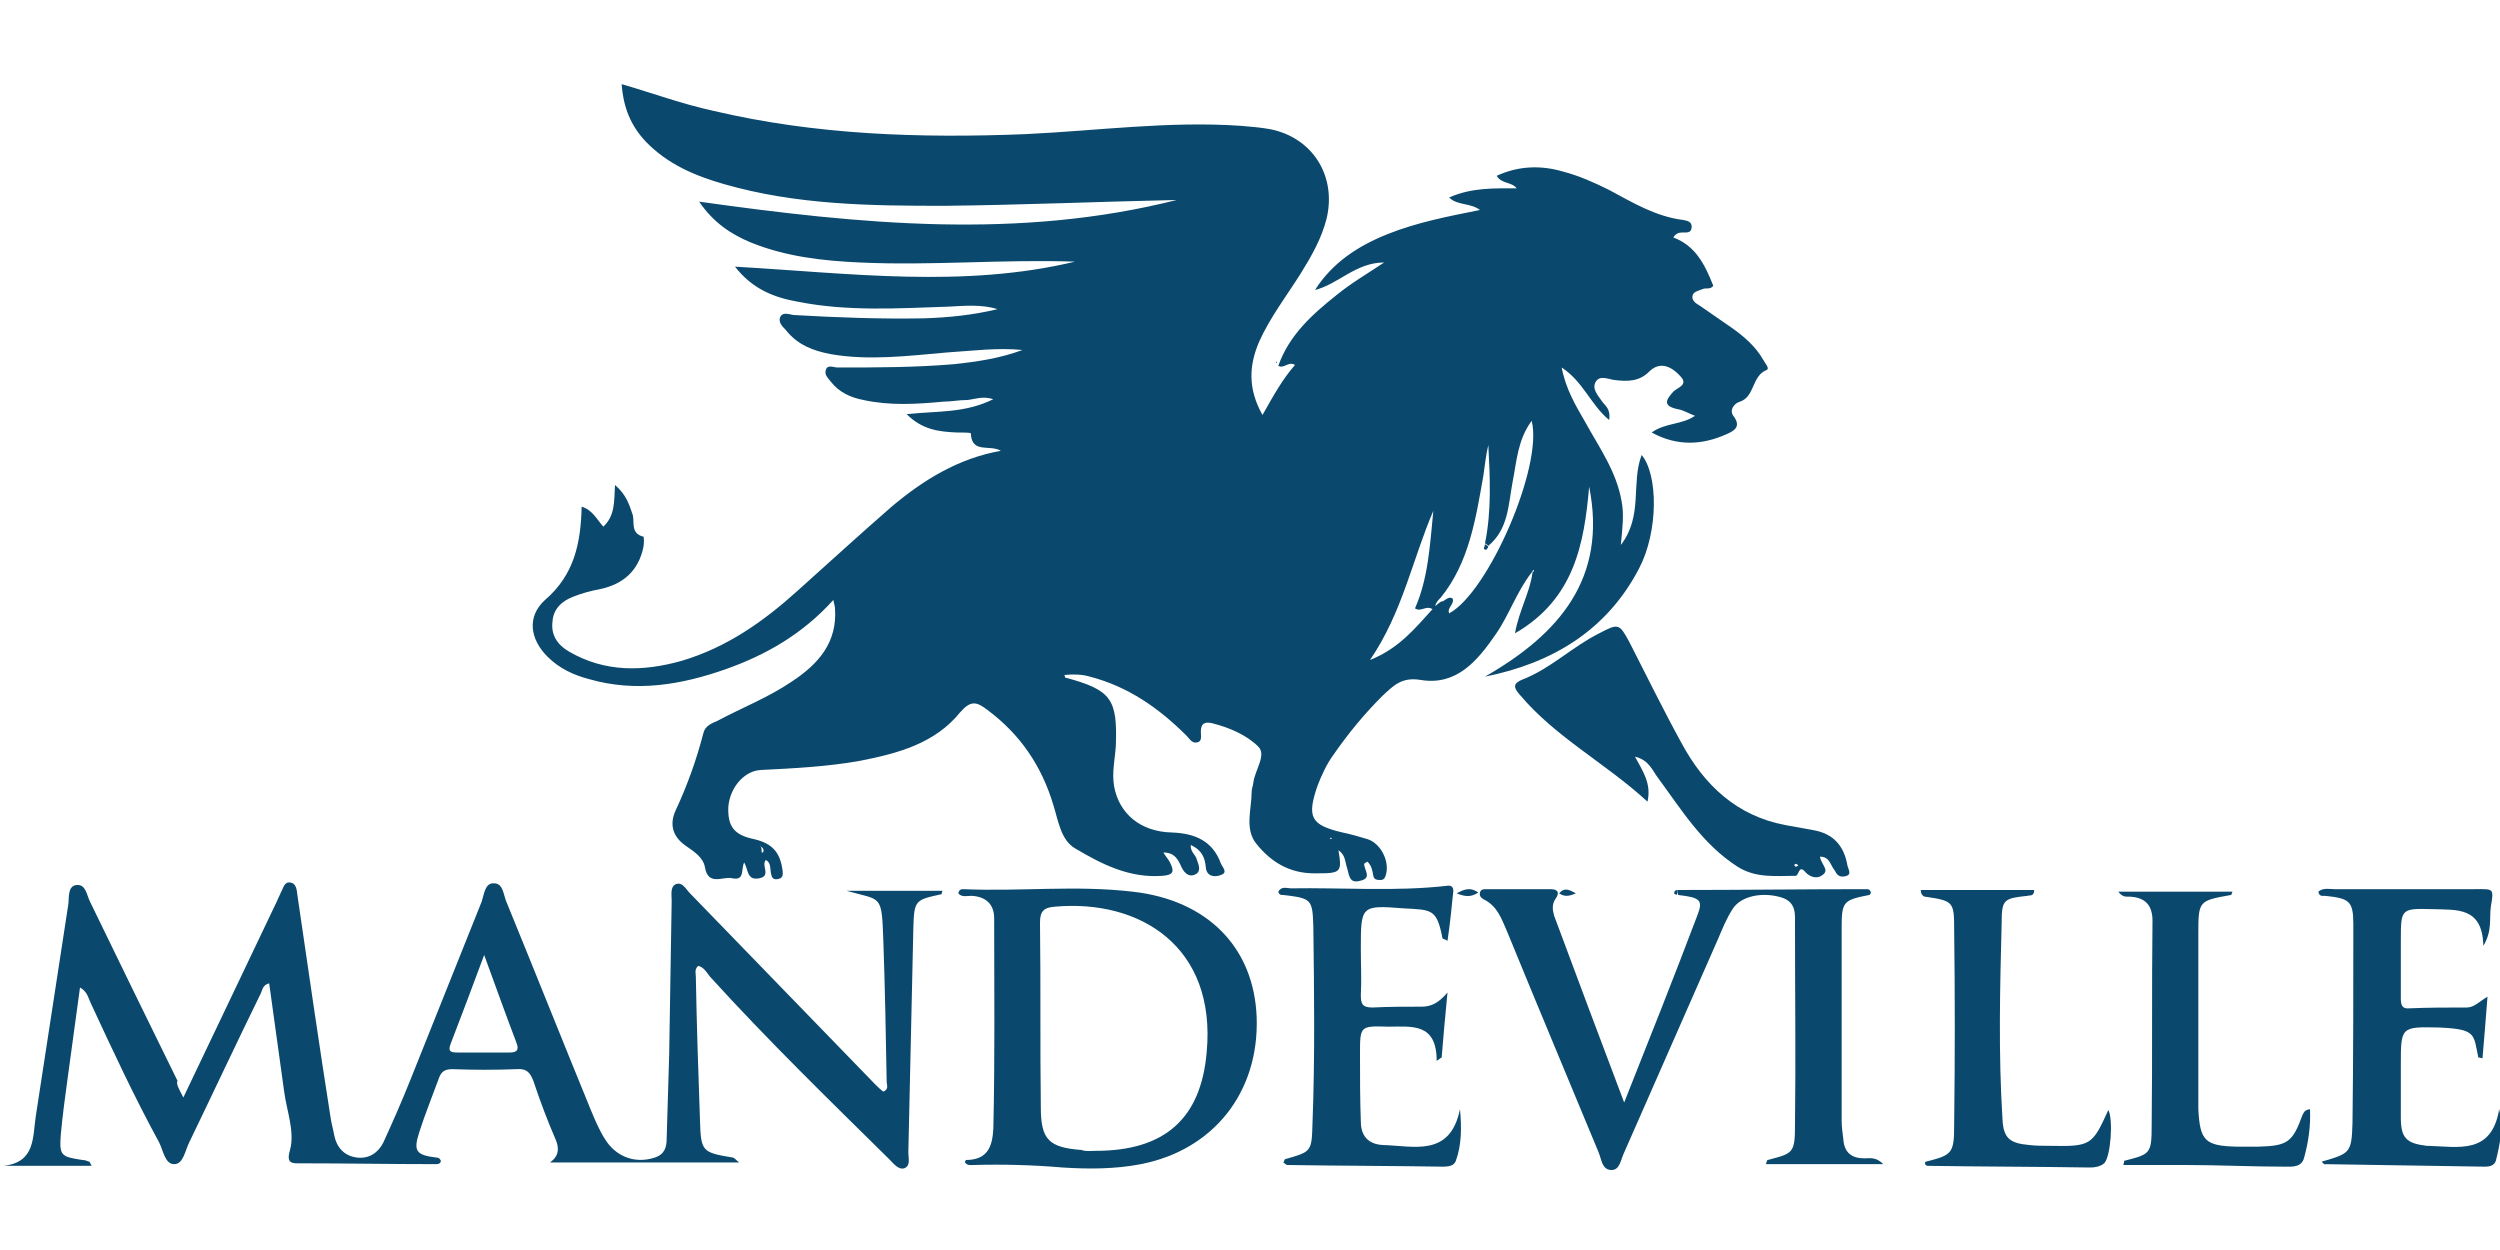
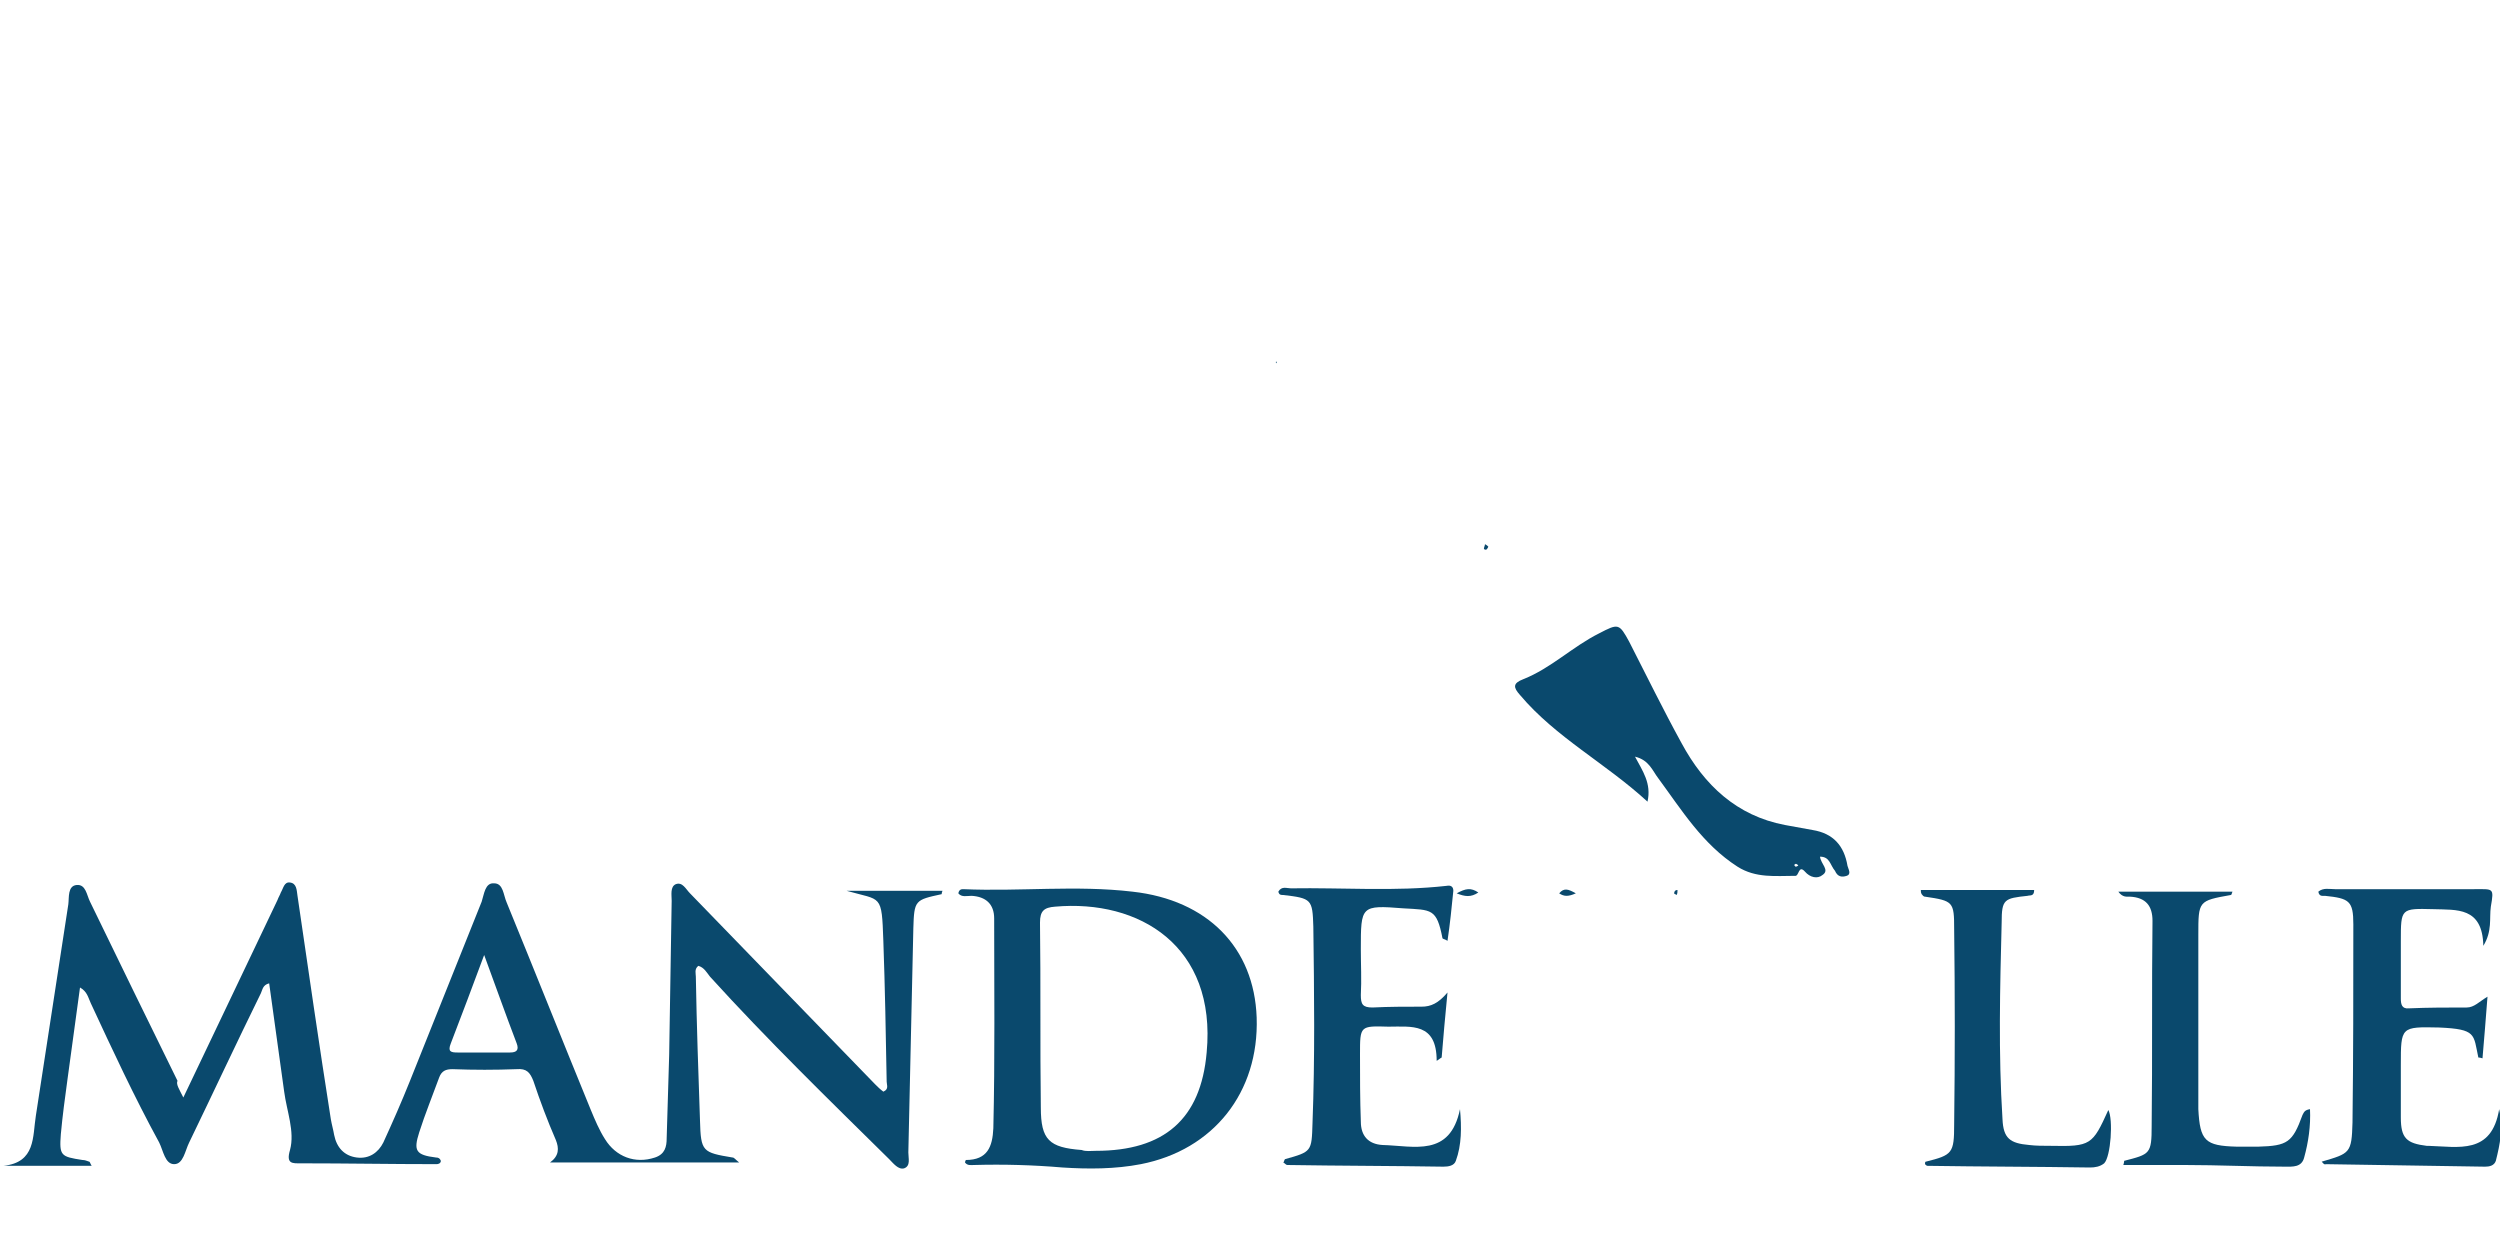
<svg xmlns="http://www.w3.org/2000/svg" version="1.1" id="Layer_1" x="0px" y="0px" viewBox="0 0 300 150" style="enable-background:new 0 0 300 150;" xml:space="preserve">
  <style type="text/css">
	.st0{fill:#0A496D;}
</style>
  <g>
-     <path class="st0" d="M160.5,101.4c0.6,3.4,0.6,3.4-2.8,3.4c-3,0-5.2-1.4-6.9-3.5c-1.5-1.8-0.6-4.2-0.6-6.3c0-0.4,0.2-0.8,0.2-1.1   c0.2-1.5,1.6-3.3,0.6-4.3c-1.4-1.4-3.5-2.3-5.5-2.8c-0.8-0.2-1.4-0.1-1.4,1c0,0.5,0.2,1.2-0.5,1.3c-0.6,0.1-0.9-0.5-1.2-0.8   c-3.3-3.3-7-5.9-11.6-7.1c-1-0.3-2.1-0.3-3.1-0.2c0.1,0.1,0.1,0.2,0.1,0.3c5.6,1.5,6.3,2.6,6.1,8.2c-0.1,1.6-0.5,3.2-0.2,4.9   c0.6,3.2,3.1,5.4,6.9,5.5c2.8,0.1,4.9,1,5.9,3.7c0.2,0.5,0.9,1.1,0,1.4c-0.7,0.3-1.7,0.2-1.8-0.9c-0.1-1.2-0.5-2.1-1.8-2.7   c-0.1,0.8,0.6,1.2,0.7,1.7c0.2,0.6,0.6,1.4-0.1,1.8c-0.7,0.4-1.3,0-1.7-0.8c-0.4-0.9-0.8-1.8-2.2-1.8c0.3,0.5,0.6,0.8,0.8,1.2   c0.5,1,0.5,1.5-0.9,1.6c-4,0.3-7.3-1.4-10.5-3.3c-1.7-1-2-3.3-2.6-5.2c-1.4-4.7-4-8.5-7.9-11.4c-1.3-1-2-1.2-3.3,0.3   c-3,3.7-7.4,4.9-12,5.8c-3.9,0.7-7.9,0.9-11.9,1.1c-2,0.1-3.7,2.1-3.9,4.4c-0.1,2.4,0.7,3.4,3.1,3.9c2.1,0.5,3.1,1.5,3.4,3.7   c0.1,0.7,0,1-0.6,1.1c-0.7,0.1-0.7-0.4-0.8-0.8c-0.1-0.6,0-1.2-0.6-1.5c-0.6,0.7,0.7,1.9-0.8,2.2c-1.5,0.3-1.3-1.1-1.8-1.9   c-0.4,0.8,0.1,2.2-1.4,1.9c-1.1-0.3-2.9,1-3.3-1.3c-0.2-1.2-1.3-1.9-2.3-2.6c-1.6-1.1-2-2.6-1.2-4.3c1.4-3,2.5-6.1,3.3-9.2   c0.2-0.9,1-1.2,1.7-1.5c3-1.6,6.1-2.8,8.9-4.7c3.2-2.1,5.5-4.7,5.2-8.8c0-0.2-0.1-0.5-0.2-1c-3.7,4.1-8.1,6.6-12.9,8.3   c-5.4,1.9-10.8,2.8-16.4,1.2c-1.9-0.5-3.6-1.3-5-2.7c-2.1-2.1-2.5-4.8-0.3-6.8c3.5-3,4.3-6.8,4.4-11.2c1.3,0.4,1.8,1.5,2.6,2.4   c1.4-1.3,1.3-3,1.4-5c1.3,1.1,1.7,2.3,2.1,3.5c0.3,0.9-0.3,2.3,1.3,2.7c0.1,0,0.1,0.9,0,1.3c-0.6,2.8-2.4,4.4-5.2,5   c-1.1,0.2-2.2,0.5-3.2,0.9c-1.3,0.5-2.4,1.4-2.5,3c-0.2,1.6,0.6,2.8,2,3.6c4.3,2.5,8.9,2.4,13.5,1.1c5.4-1.6,9.8-4.7,13.9-8.4   c3.8-3.4,7.5-6.8,11.3-10.1c3.8-3.2,8-5.8,13.1-6.7c-1.3-0.8-3.5,0.4-3.6-2.1c0-0.1-1.1-0.1-1.7-0.1c-2.1-0.1-4.1-0.3-6-2.2   c3.7-0.4,7-0.1,10.4-1.8c-1.3-0.4-2.2,0-3.1,0.1c-1,0-2,0.2-2.9,0.2c-3.2,0.3-6.4,0.5-9.6-0.2c-1.5-0.3-2.9-0.9-3.9-2.2   c-0.3-0.4-0.8-0.8-0.6-1.4c0.2-0.7,0.9-0.3,1.4-0.3c4.7,0,9.3,0,14-0.4c2.8-0.3,5.5-0.7,8.2-1.7c-3-0.3-6,0.1-9.1,0.3   c-4.6,0.4-9.3,1-13.9,0.2c-2.1-0.4-4-1.1-5.4-2.9c-0.4-0.4-0.9-0.9-0.7-1.5c0.3-0.7,1-0.4,1.6-0.3c5.2,0.3,10.5,0.5,15.7,0.4   c3-0.1,5.9-0.4,8.8-1.1c-1.9-0.6-4-0.4-5.9-0.3c-6,0.2-12.1,0.6-18.1-0.6c-2.8-0.5-5.4-1.5-7.5-4.2c13.9,0.8,27.4,2.6,40.8-0.6   c-8.6-0.3-17.2,0.5-25.8,0.1c-4.5-0.2-8.9-0.7-13.1-2.4c-2.4-1-4.5-2.4-6.2-4.9c19.3,2.7,38.3,4.6,57.3-0.2   c-9.3,0.2-18.6,0.6-27.9,0.7c-8.9,0-17.7-0.1-26.4-2.6c-3.5-1-6.8-2.4-9.4-5.1c-1.8-1.9-2.7-4.1-2.9-6.9c3.8,1.1,7.3,2.4,11,3.2   c12.3,2.9,24.8,3.3,37.4,2.8c8.6-0.4,17.3-1.6,25.9-1c1.2,0.1,2.4,0.2,3.5,0.4c5.1,1,8,5.6,6.8,10.7c-0.6,2.4-1.8,4.5-3.1,6.6   c-1.7,2.7-3.7,5.3-5,8.2c-1.2,2.8-1.4,5.6,0.4,8.8c1.3-2.3,2.4-4.3,3.9-6c-0.8-0.5-1.3,0.5-2,0.1l0,0c1.3-3.7,4.1-6.2,7-8.5   c1.7-1.4,3.6-2.5,5.7-3.9c-3.4,0-5.5,2.6-8.3,3.3c2.1-3.3,5.2-5.3,8.7-6.7c3.5-1.4,7.1-2.1,11.1-2.9c-1.2-0.9-2.7-0.5-3.7-1.5   c2.7-1.2,5.4-1.1,8.1-1.1c-0.6-0.8-1.8-0.5-2.4-1.5c2.6-1.2,5.3-1.3,8-0.5c1.9,0.5,3.7,1.3,5.5,2.2c2.8,1.5,5.6,3.2,8.9,3.6   c0.5,0.1,1,0.2,1,0.8c0,0.8-0.6,0.7-1.1,0.7c-0.4,0-0.8,0.1-1.1,0.6c2.7,1,3.8,3.3,4.8,5.8c-0.4,0.5-0.9,0.2-1.3,0.4   c-0.5,0.2-1.1,0.3-1.2,0.8c-0.1,0.6,0.4,0.9,0.9,1.2c1.3,0.9,2.6,1.8,3.9,2.7c1.4,1,2.8,2.2,3.7,3.8c0.2,0.4,0.8,1,0.4,1.2   c-1.8,0.7-1.4,3.2-3.2,3.8c-0.7,0.2-1.3,1-0.8,1.7c1,1.3,0.1,1.8-0.8,2.2c-2.9,1.3-5.9,1.5-9-0.2c1.7-1.2,3.6-0.9,5.2-2   c-0.8-0.3-1.4-0.7-2.1-0.8c-1.8-0.4-1.4-1.1-0.5-2.1c0.5-0.5,1.9-0.8,0.8-1.9c-1.3-1.4-2.6-1.6-3.7-0.5c-1.2,1.2-2.6,1.2-4.2,1   c-0.7-0.1-1.7-0.6-2.2,0.2c-0.5,0.8,0.2,1.6,0.7,2.3c0.4,0.6,1.1,0.9,0.9,2.3c-2.2-1.8-3.1-4.6-5.7-6.3c0.5,2.6,1.7,4.6,2.8,6.5   c1.7,3.1,3.8,6,4.4,9.6c0.3,1.6,0.1,3.1-0.1,5.2c2.7-3.5,1.2-7.4,2.5-10.8c2,2.4,2,9.2-0.3,13.6c-3.9,7.5-10.5,11.4-18.5,13   c8.9-5.1,14.7-11.8,12.5-22.8c-0.6,6.9-1.8,13.5-8.9,17.6c0.5-2.8,1.8-4.9,2.1-7.3c0.1-0.1,0.2-0.2,0.2-0.2c0,0-0.1-0.1-0.1-0.1   c-0.1,0.1-0.1,0.2-0.2,0.3c-1.8,2.3-2.7,5.1-4.3,7.4c-2.2,3.2-4.7,6.2-9,5.5c-2.3-0.4-3.3,0.7-4.6,1.9c-2.2,2.2-4.1,4.5-5.9,7.1   c-0.8,1.1-1.4,2.4-1.9,3.7c-1.3,3.8-0.8,4.7,3,5.6c1,0.2,2,0.5,3,0.8c1.6,0.5,2.7,2.7,2.2,4.3c-0.1,0.4-0.3,0.6-0.6,0.6   c-0.4,0-0.8,0-0.9-0.5c-0.1-0.6-0.2-1.2-0.7-1.7c-0.2,0.1-0.4,0.2-0.4,0.3c0,0.7,1,1.7-0.5,2c-1.4,0.4-1.3-0.9-1.6-1.7   c-0.2-0.7-0.2-1.4-0.9-1.9c-0.1-0.1-0.3-0.1-0.4-0.2C160.4,101.1,160.4,101.2,160.5,101.4z M172.5,72.5c0.1-0.1,0.3-0.2,0.4-0.3   c0.5,0,0.8-0.7,1.4-0.4c0.3,0.7-0.7,1.1-0.4,1.8c4.7-2.5,11.3-17.7,9.9-23.1c-1.7,2.3-1.8,4.9-2.3,7.4c-0.5,2.7-0.5,5.6-2.9,7.6   c-0.1-0.1-0.2-0.2-0.4-0.3c0.8-3.9,0.6-7.9,0.4-11.8c-0.3,1.2-0.4,2.4-0.6,3.7c-0.9,5.1-1.7,10.4-5.1,14.6   c-0.2,0.2-0.4,0.4-0.5,0.6c-0.1,0.1-0.1,0.3-0.2,0.4C172.3,72.7,172.4,72.6,172.5,72.5z M91.3,101.6c0,0,0-0.1-0.1-0.1   c0,0-0.1,0-0.1,0C91.2,101.5,91.2,101.5,91.3,101.6c0.1,0.2,0.1,0.4,0.1,0.7c0.1,0,0.2,0,0.2-0.1C91.7,101.9,91.5,101.7,91.3,101.6   z M172,61.3c-2.5,5.8-3.7,12.2-7.6,17.9c3.5-1.4,5.4-3.8,7.5-6.1c-0.8-0.5-1.4,0.4-2.1-0.1C171.4,69.4,171.6,65.3,172,61.3z    M159.8,100.6c0,0-0.1-0.1-0.1-0.1c0,0-0.1,0.1-0.1,0.1c0,0,0.1,0.1,0.1,0.1C159.7,100.7,159.8,100.7,159.8,100.6z" />
    <path class="st0" d="M22,131.7c3.9-8.2,7.6-15.9,11.3-23.7c0.1-0.3,0.3-0.6,0.4-0.9c0.3-0.5,0.4-1.3,1.1-1.2   c0.8,0.1,0.8,0.9,0.9,1.6c1.3,8.9,2.6,17.9,4,26.8c0.1,0.6,0.3,1.3,0.4,1.9c0.3,1.5,1.2,2.5,2.7,2.7c1.5,0.2,2.6-0.6,3.2-1.8   c1.1-2.4,2.2-4.9,3.2-7.4c2.9-7.2,5.7-14.3,8.6-21.5c0.3-0.9,0.4-2.3,1.5-2.2c1.1,0,1.1,1.4,1.5,2.3c3.4,8.3,6.7,16.6,10.1,24.9   c0.5,1.2,1,2.4,1.7,3.5c1.3,2.1,3.6,3,6,2.2c1.2-0.4,1.4-1.3,1.4-2.3c0.1-3.3,0.2-6.7,0.3-10c0.1-6.2,0.2-12.3,0.3-18.5   c0-0.7-0.2-1.7,0.5-2c0.8-0.3,1.2,0.6,1.7,1.1c7.4,7.6,14.8,15.3,22.2,22.9c0.3,0.3,0.6,0.6,1,0.9c0.7-0.3,0.4-0.8,0.4-1.2   c-0.1-5.6-0.2-11.3-0.4-16.9c-0.2-5.7-0.2-4.8-4.4-6c3.8,0,7.7,0,11.5,0c-0.1,0.2-0.1,0.4-0.1,0.4c-3.2,0.7-3.3,0.7-3.4,4.1   c-0.2,9-0.4,18-0.6,26.9c0,0.7,0.3,1.6-0.5,1.9c-0.7,0.2-1.3-0.6-1.8-1.1c-7.3-7.2-14.6-14.3-21.5-21.9c-0.4-0.5-0.7-1.1-1.4-1.3   c-0.5,0.4-0.3,0.9-0.3,1.3c0.1,5.8,0.3,11.5,0.5,17.3c0.1,3.7,0.3,3.8,3.9,4.4c0.2,0,0.3,0.2,0.8,0.6c-7.7,0-15.1,0-22.7,0   c1.1-0.8,1.1-1.7,0.7-2.7c-1-2.3-1.9-4.7-2.7-7.1c-0.4-1-0.8-1.5-2-1.4c-2.6,0.1-5.1,0.1-7.7,0c-0.8,0-1.3,0.2-1.6,1   c-0.8,2.2-1.7,4.4-2.4,6.6c-0.7,2.2-0.4,2.7,2,3c0.3,0,0.5,0.1,0.6,0.4c0,0.3-0.3,0.4-0.5,0.4c-5.4,0-10.9-0.1-16.3-0.1   c-1,0-1.8,0.1-1.3-1.6c0.6-2.2-0.4-4.7-0.7-7c-0.6-4.3-1.2-8.6-1.8-13c-0.8,0.2-0.8,0.8-1,1.2c-2.9,5.9-5.7,11.9-8.6,17.9   c-0.5,1-0.7,2.6-1.8,2.6c-1.1,0-1.3-1.6-1.8-2.6c-3-5.5-5.6-11.1-8.2-16.7c-0.3-0.6-0.4-1.4-1.3-1.9c-0.5,3.7-1,7.3-1.5,11   c-0.3,2.2-0.6,4.4-0.8,6.6c-0.2,2.6,0,2.7,2.6,3.1c0.3,0,0.5,0.1,0.8,0.2c0.1,0,0.1,0.2,0.3,0.5c-3.6,0-7.1,0-10.6,0   c3.9-0.4,3.5-3.5,3.9-6c1.3-8.5,2.6-17,3.9-25.4c0.1-0.8-0.1-2.2,1-2.3c1.1-0.1,1.2,1.2,1.6,2c3.5,7.2,7,14.4,10.5,21.5   C21.1,130.1,21.5,130.7,22,131.7z M58.1,114.6c-1.4,3.8-2.7,7.2-4,10.6c-0.4,1,0,1.1,0.8,1.1c2.1,0,4.2,0,6.3,0   c0.8,0,1.1-0.3,0.8-1.1C60.7,121.8,59.5,118.4,58.1,114.6z" />
-     <path class="st0" d="M201.3,106.8c7.5,0,15.1-0.1,22.6-0.1c0.3,0,0.5,0,0.6,0.4c0,0.1-0.1,0.3-0.2,0.3c-3.1,0.6-3.3,0.8-3.3,3.9   c0,7.7,0,15.5,0,23.2c0,0.7,0.1,1.4,0.2,2.2c0.1,1.6,1,2.3,2.5,2.3c0.7,0,1.4-0.2,2.3,0.7c-4.9,0-9.5,0-14.1,0   c0.1-0.2,0.1-0.4,0.2-0.5c3.1-0.8,3.3-0.8,3.3-4.3c0.1-7.9,0-15.9,0-23.8c0-1.4,0.2-2.8-1.6-3.4c-2.3-0.7-4.9-0.2-5.9,1.4   c-0.7,1.1-1.2,2.3-1.7,3.5c-3.8,8.6-7.5,17.1-11.3,25.7c-0.4,0.8-0.5,2.1-1.5,2.1c-1.2,0-1.2-1.3-1.6-2.2   c-3.6-8.7-7.3-17.5-10.9-26.3c-0.7-1.6-1.2-3.2-2.9-4c-0.3-0.2-0.5-0.4-0.4-0.8c0.1-0.4,0.4-0.4,0.8-0.4c2.6,0,5.1,0,7.7,0   c0.8,0,1.1,0.4,0.6,1.1c-0.5,0.7-0.4,1.4-0.2,2.1c2.7,7.3,5.5,14.7,8.4,22.4c3.1-7.8,6-15.1,8.8-22.5c0.7-1.8,0.3-2.1-2.3-2.4   C201.3,107.2,201.3,107,201.3,106.8z" />
    <path class="st0" d="M115,107.2c0.1-0.5,0.4-0.5,0.6-0.5c6.8,0.3,13.5-0.5,20.3,0.3c9,1,14.6,6.7,14.9,15.1   c0.3,9-5.2,15.9-13.9,17.6c-3.1,0.6-6.3,0.6-9.4,0.4c-3.5-0.3-7.1-0.4-10.6-0.3c-0.4,0-0.8,0.1-1.1-0.3c0-0.1,0.1-0.3,0.1-0.3   c2.6,0,3.2-1.6,3.3-3.8c0.2-8.4,0.1-16.8,0.1-25.2c0-1.7-1-2.6-2.7-2.7C116,107.5,115.4,107.7,115,107.2z M131.5,138.1   c8.2,0,12.6-3.8,13.3-11.8c1.2-12.8-8.1-18.4-18.2-17.5c-1.3,0.1-1.8,0.5-1.8,1.9c0.1,7.4,0,14.8,0.1,22.2c0,3.9,1,4.8,4.9,5.1   C130.3,138.2,130.9,138.1,131.5,138.1z" />
    <path class="st0" d="M218.4,102.8c0.1,0.9,1.2,1.6,0.3,2.2c-0.6,0.5-1.5,0.3-2.1-0.4c-0.8-0.9-0.7,0.6-1.2,0.5   c-2.3,0-4.7,0.3-6.9-1.1c-4.2-2.7-6.7-6.8-9.5-10.6c-0.7-0.9-1.1-2.2-2.8-2.6c0.9,1.7,2,3.2,1.5,5.4c-5-4.6-11-7.7-15.3-12.8   c-0.8-0.9-0.9-1.4,0.4-1.9c3.3-1.3,5.9-3.9,9.1-5.5c2.3-1.2,2.4-1.2,3.6,1c2.1,4.1,4.1,8.2,6.3,12.2c2.7,5,6.6,8.7,12.4,9.8   c1.1,0.2,2.2,0.4,3.3,0.6c2.5,0.4,3.8,1.9,4.2,4.3c0.1,0.4,0.5,1-0.1,1.2c-0.6,0.2-1.1,0.1-1.4-0.6   C219.6,103.8,219.6,102.8,218.4,102.8z M215.3,103.8c0.1,0.1,0.1,0.2,0.2,0.2c0.1,0,0.2-0.1,0.3-0.1c-0.1-0.1-0.1-0.2-0.2-0.2   C215.5,103.6,215.4,103.7,215.3,103.8z" />
    <path class="st0" d="M175.2,133.1c0.2,2.2,0.2,4.3-0.5,6.2c-0.2,0.6-0.9,0.7-1.5,0.7c-6.2-0.1-12.5-0.1-18.7-0.2   c-0.2,0-0.3-0.2-0.5-0.3c0.1-0.1,0.1-0.3,0.2-0.4c3.2-0.9,3.2-0.9,3.3-4.3c0.3-7.9,0.2-15.7,0.1-23.6c-0.1-3.3-0.2-3.4-3.6-3.8   c-0.3,0-0.5,0-0.6-0.4c0.4-0.7,1-0.4,1.5-0.4c6.2-0.1,12.5,0.4,18.7-0.3c0.5-0.1,0.8,0.1,0.8,0.6c-0.2,2-0.4,4-0.7,6   c-0.3-0.2-0.5-0.2-0.6-0.3c-0.7-3.6-1.3-3.4-4.7-3.6c-5.1-0.4-5.1-0.3-5.1,4.9c0,1.8,0.1,3.7,0,5.5c0,1.1,0.2,1.5,1.4,1.5   c2-0.1,3.9-0.1,5.9-0.1c1.1,0,2-0.4,3.1-1.7c-0.3,3-0.5,5.4-0.7,7.8c-0.2,0.1-0.4,0.3-0.6,0.4c0-4.6-3-4.1-5.8-4.1   c-3.4-0.1-3.4-0.1-3.4,3.3c0,2.7,0,5.4,0.1,8.1c0,1.7,0.9,2.7,2.6,2.8C169.7,137.5,174,138.9,175.2,133.1z" />
    <path class="st0" d="M278.6,139.4c3.4-1,3.6-1,3.7-4.7c0.1-7.9,0.1-15.9,0.1-23.8c0-2.8-0.5-3.1-3.4-3.4c-0.3,0-0.7,0.1-0.8-0.5   c0.6-0.5,1.3-0.3,2-0.3c5.6,0,11.2,0,16.7,0c2.3,0,2.4-0.2,2,2.1c-0.2,1.4,0.2,2.9-0.9,4.7c-0.1-4.7-3.2-4.3-6-4.4   c-3.9-0.1-3.9-0.1-3.9,3.8c0,2.3,0,4.6,0,6.9c0,0.7,0.1,1.3,1,1.2c2.3-0.1,4.6-0.1,6.9-0.1c0.9,0,1.5-0.7,2.5-1.3   c-0.2,2.7-0.4,5-0.6,7.4c-0.3-0.1-0.5-0.1-0.5-0.1c-0.6-2.8-0.2-3.4-4.7-3.6c-4.6-0.1-4.6-0.1-4.6,4.5c0,2.1,0,4.2,0,6.3   c0,2.5,0.7,3.1,3.1,3.4c0.1,0,0.1,0,0.2,0c3.6,0.1,7.6,1.1,8.5-4.4c0.5,2.3,0.1,4.2-0.4,6.2c-0.2,0.6-0.8,0.7-1.3,0.7   c-6.4-0.1-12.7-0.2-19.1-0.3C278.9,139.8,278.8,139.6,278.6,139.4z" />
    <path class="st0" d="M230.5,106.8c4.5,0,9,0,13.6,0c0,0.8-0.5,0.6-0.8,0.7c-2.8,0.3-3.1,0.4-3.1,3.2c-0.2,7.9-0.4,15.7,0.1,23.6   c0.1,2.3,0.9,2.9,3.2,3.1c0.8,0.1,1.7,0.1,2.6,0.1c4.8,0.1,5-0.1,6.9-4.3c0.6,1.1,0.3,5.6-0.5,6.4c-0.5,0.4-1.1,0.5-1.7,0.5   c-6.5-0.1-13-0.1-19.5-0.2c-0.1,0-0.2-0.1-0.3-0.2c0-0.1,0-0.3,0.1-0.3c3.2-0.8,3.4-1,3.4-4.5c0.1-7.8,0.1-15.6,0-23.4   c0-3.3-0.1-3.4-3.5-3.9c-0.2,0-0.3-0.2-0.4-0.3C230.5,107.1,230.5,107,230.5,106.8z" />
    <path class="st0" d="M277.2,133.1c0.1,2-0.2,4-0.7,5.8c-0.3,1.2-1.4,1.1-2.3,1.1c-4,0-8-0.2-12-0.2c-2.5,0-4.9,0-7.4,0   c0.1-0.3,0.1-0.5,0.1-0.5c3.1-0.8,3.3-0.8,3.3-4.2c0.1-8.2,0-16.4,0.1-24.6c0-1.8-0.8-2.8-2.7-2.9c-0.4,0-0.9,0.1-1.4-0.6   c4.7,0,9.2,0,13.7,0c-0.1,0.2-0.1,0.4-0.2,0.4c-3.9,0.7-3.9,0.7-3.9,4.8c0,6.4,0,12.9,0,19.3c0,0.5,0,1,0,1.6   c0.2,3.8,0.8,4.4,4.6,4.5c0.9,0,1.7,0,2.6,0c3.5-0.1,4.1-0.5,5.3-3.8C276.5,133.4,276.6,133.2,277.2,133.1z" />
    <path class="st0" d="M174.8,107.2c1.1-0.6,1.7-0.7,2.6-0.1C176.5,107.7,175.8,107.6,174.8,107.2z" />
    <path class="st0" d="M189.1,107.2c-0.9,0.4-1.4,0.4-2,0C187.7,106.5,188.2,106.7,189.1,107.2z" />
    <path class="st0" d="M201.3,106.8c0,0.2,0,0.4-0.1,0.6c-0.1-0.1-0.3-0.1-0.3-0.2C200.9,107,201,106.8,201.3,106.8z" />
    <path class="st0" d="M153.2,43.4c0,0.1,0,0.1,0,0.2c0,0-0.1-0.1-0.1-0.1C153.1,43.4,153.1,43.4,153.2,43.4   C153.2,43.3,153.2,43.4,153.2,43.4z" />
    <path class="st0" d="M178.6,65.6c-0.1,0.2-0.2,0.5-0.5,0.3c-0.1-0.1,0.1-0.4,0.1-0.6C178.4,65.4,178.5,65.5,178.6,65.6z" />
  </g>
</svg>